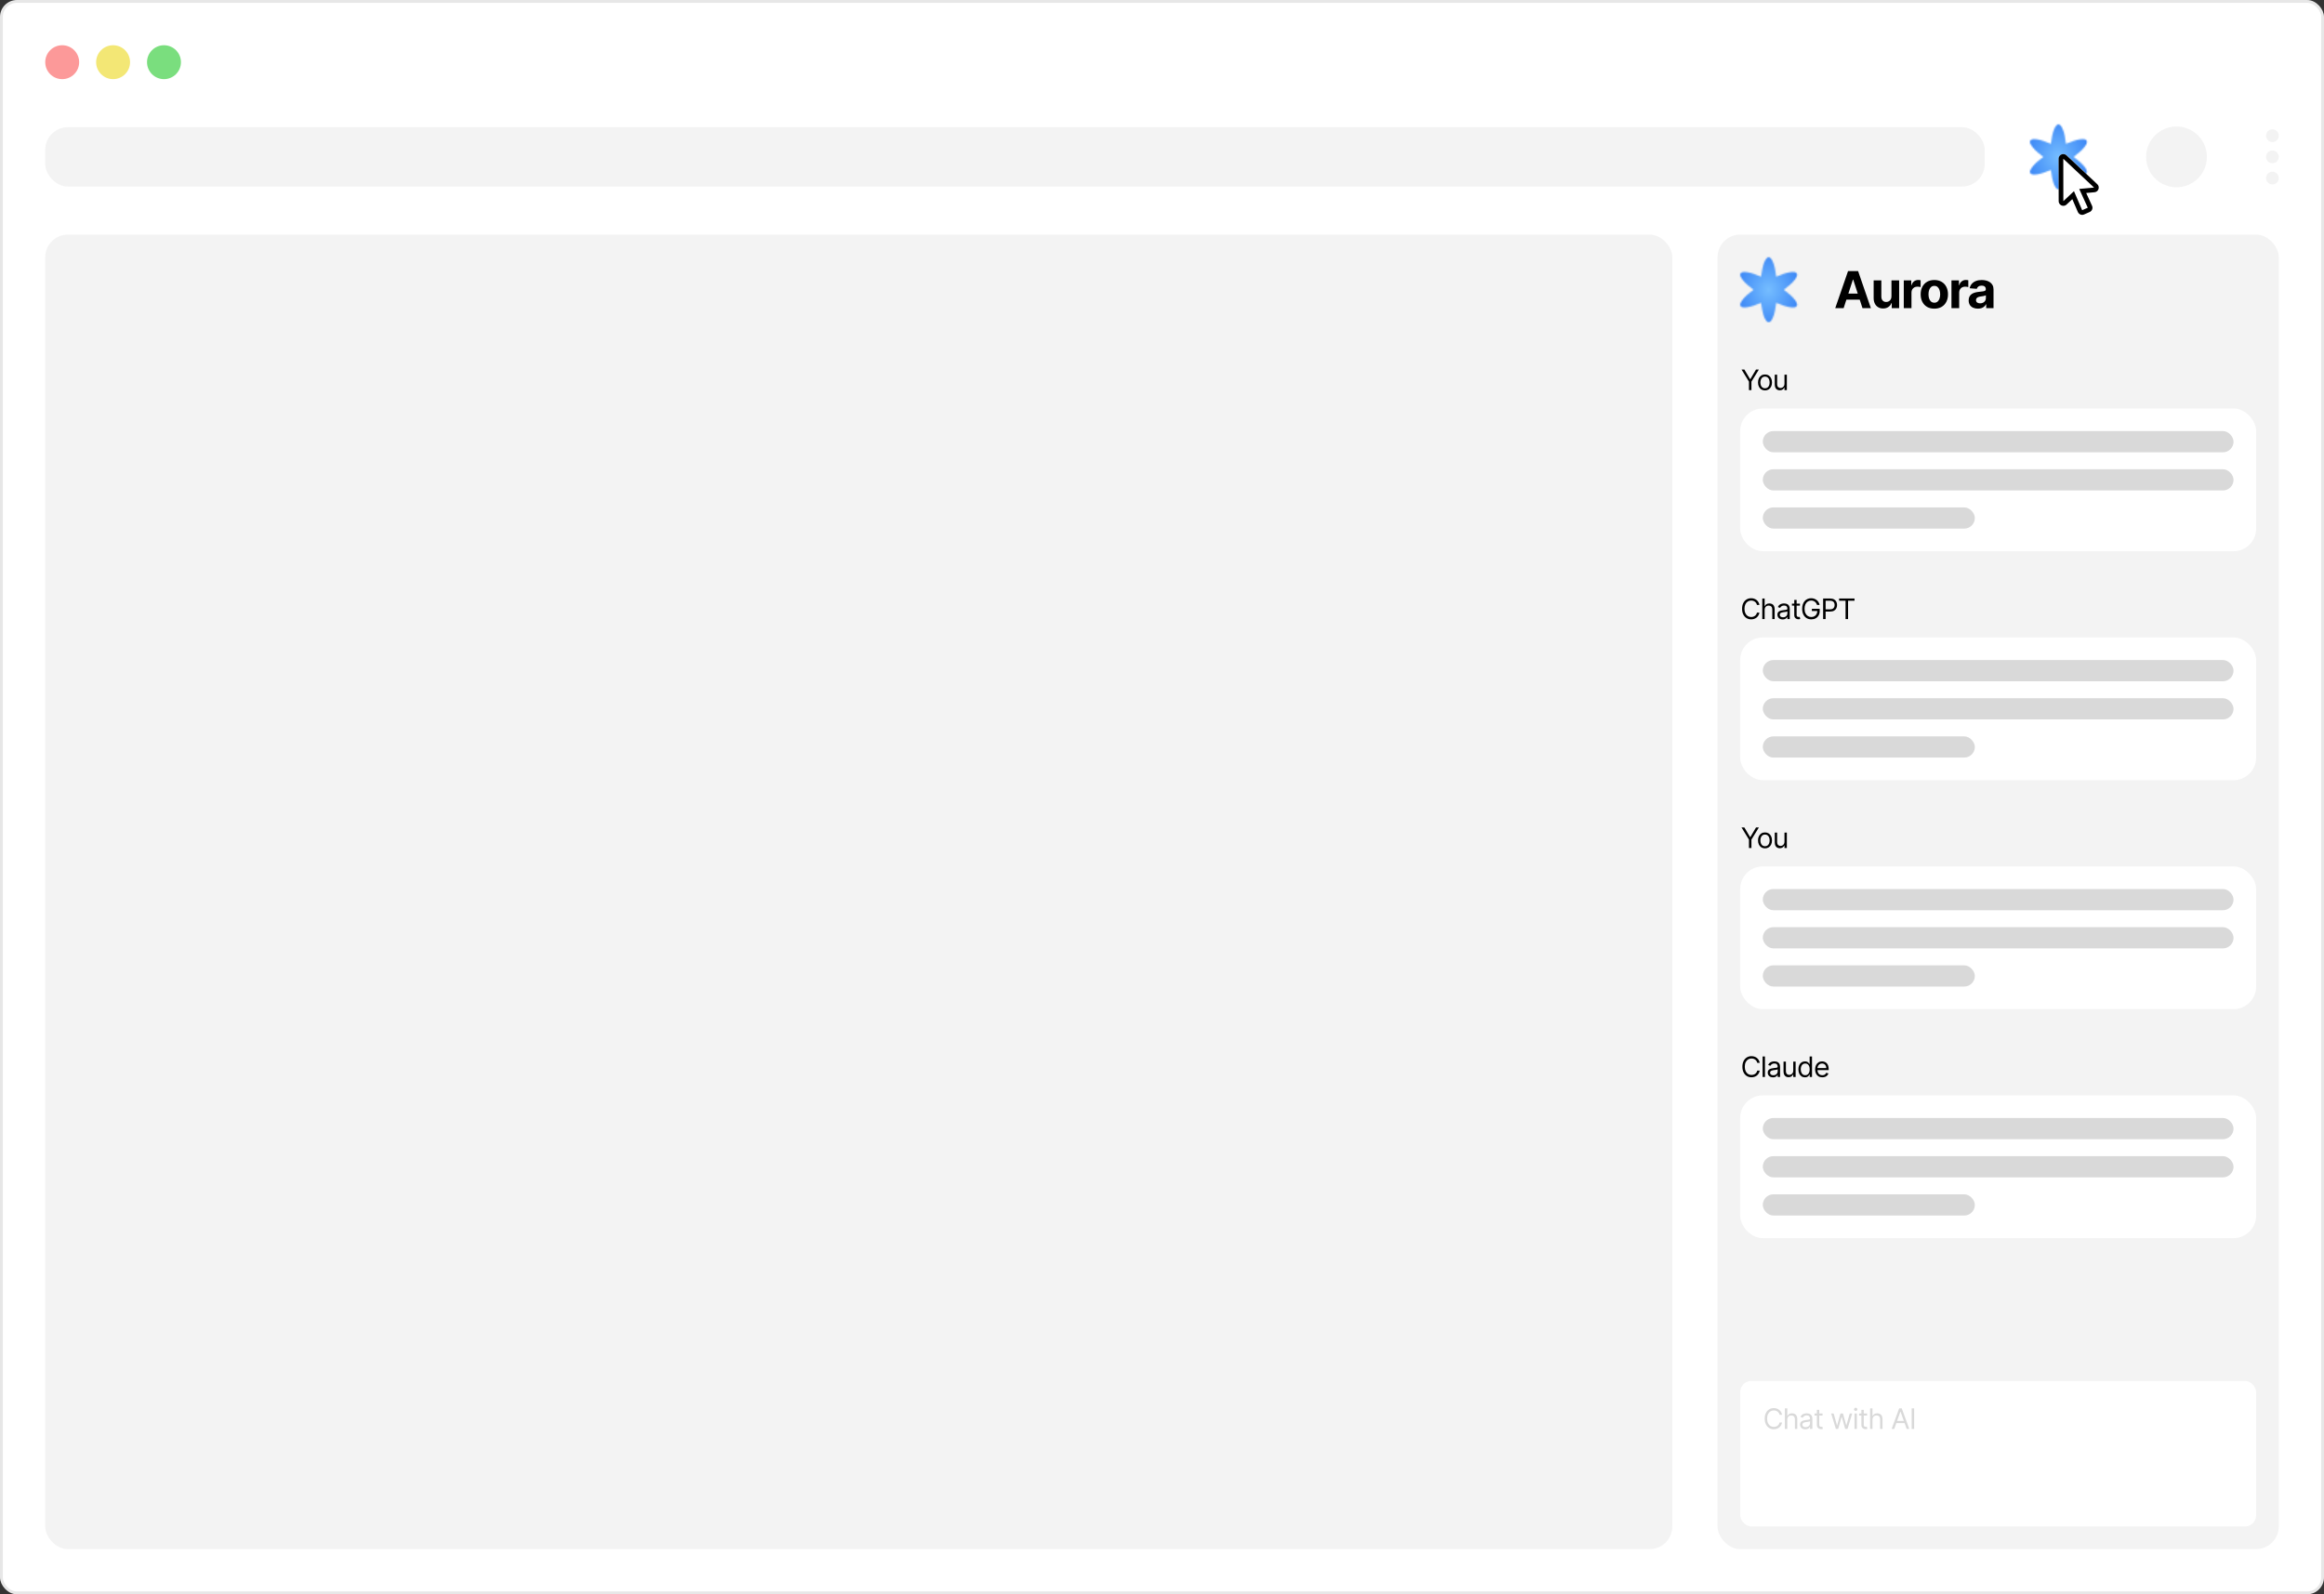
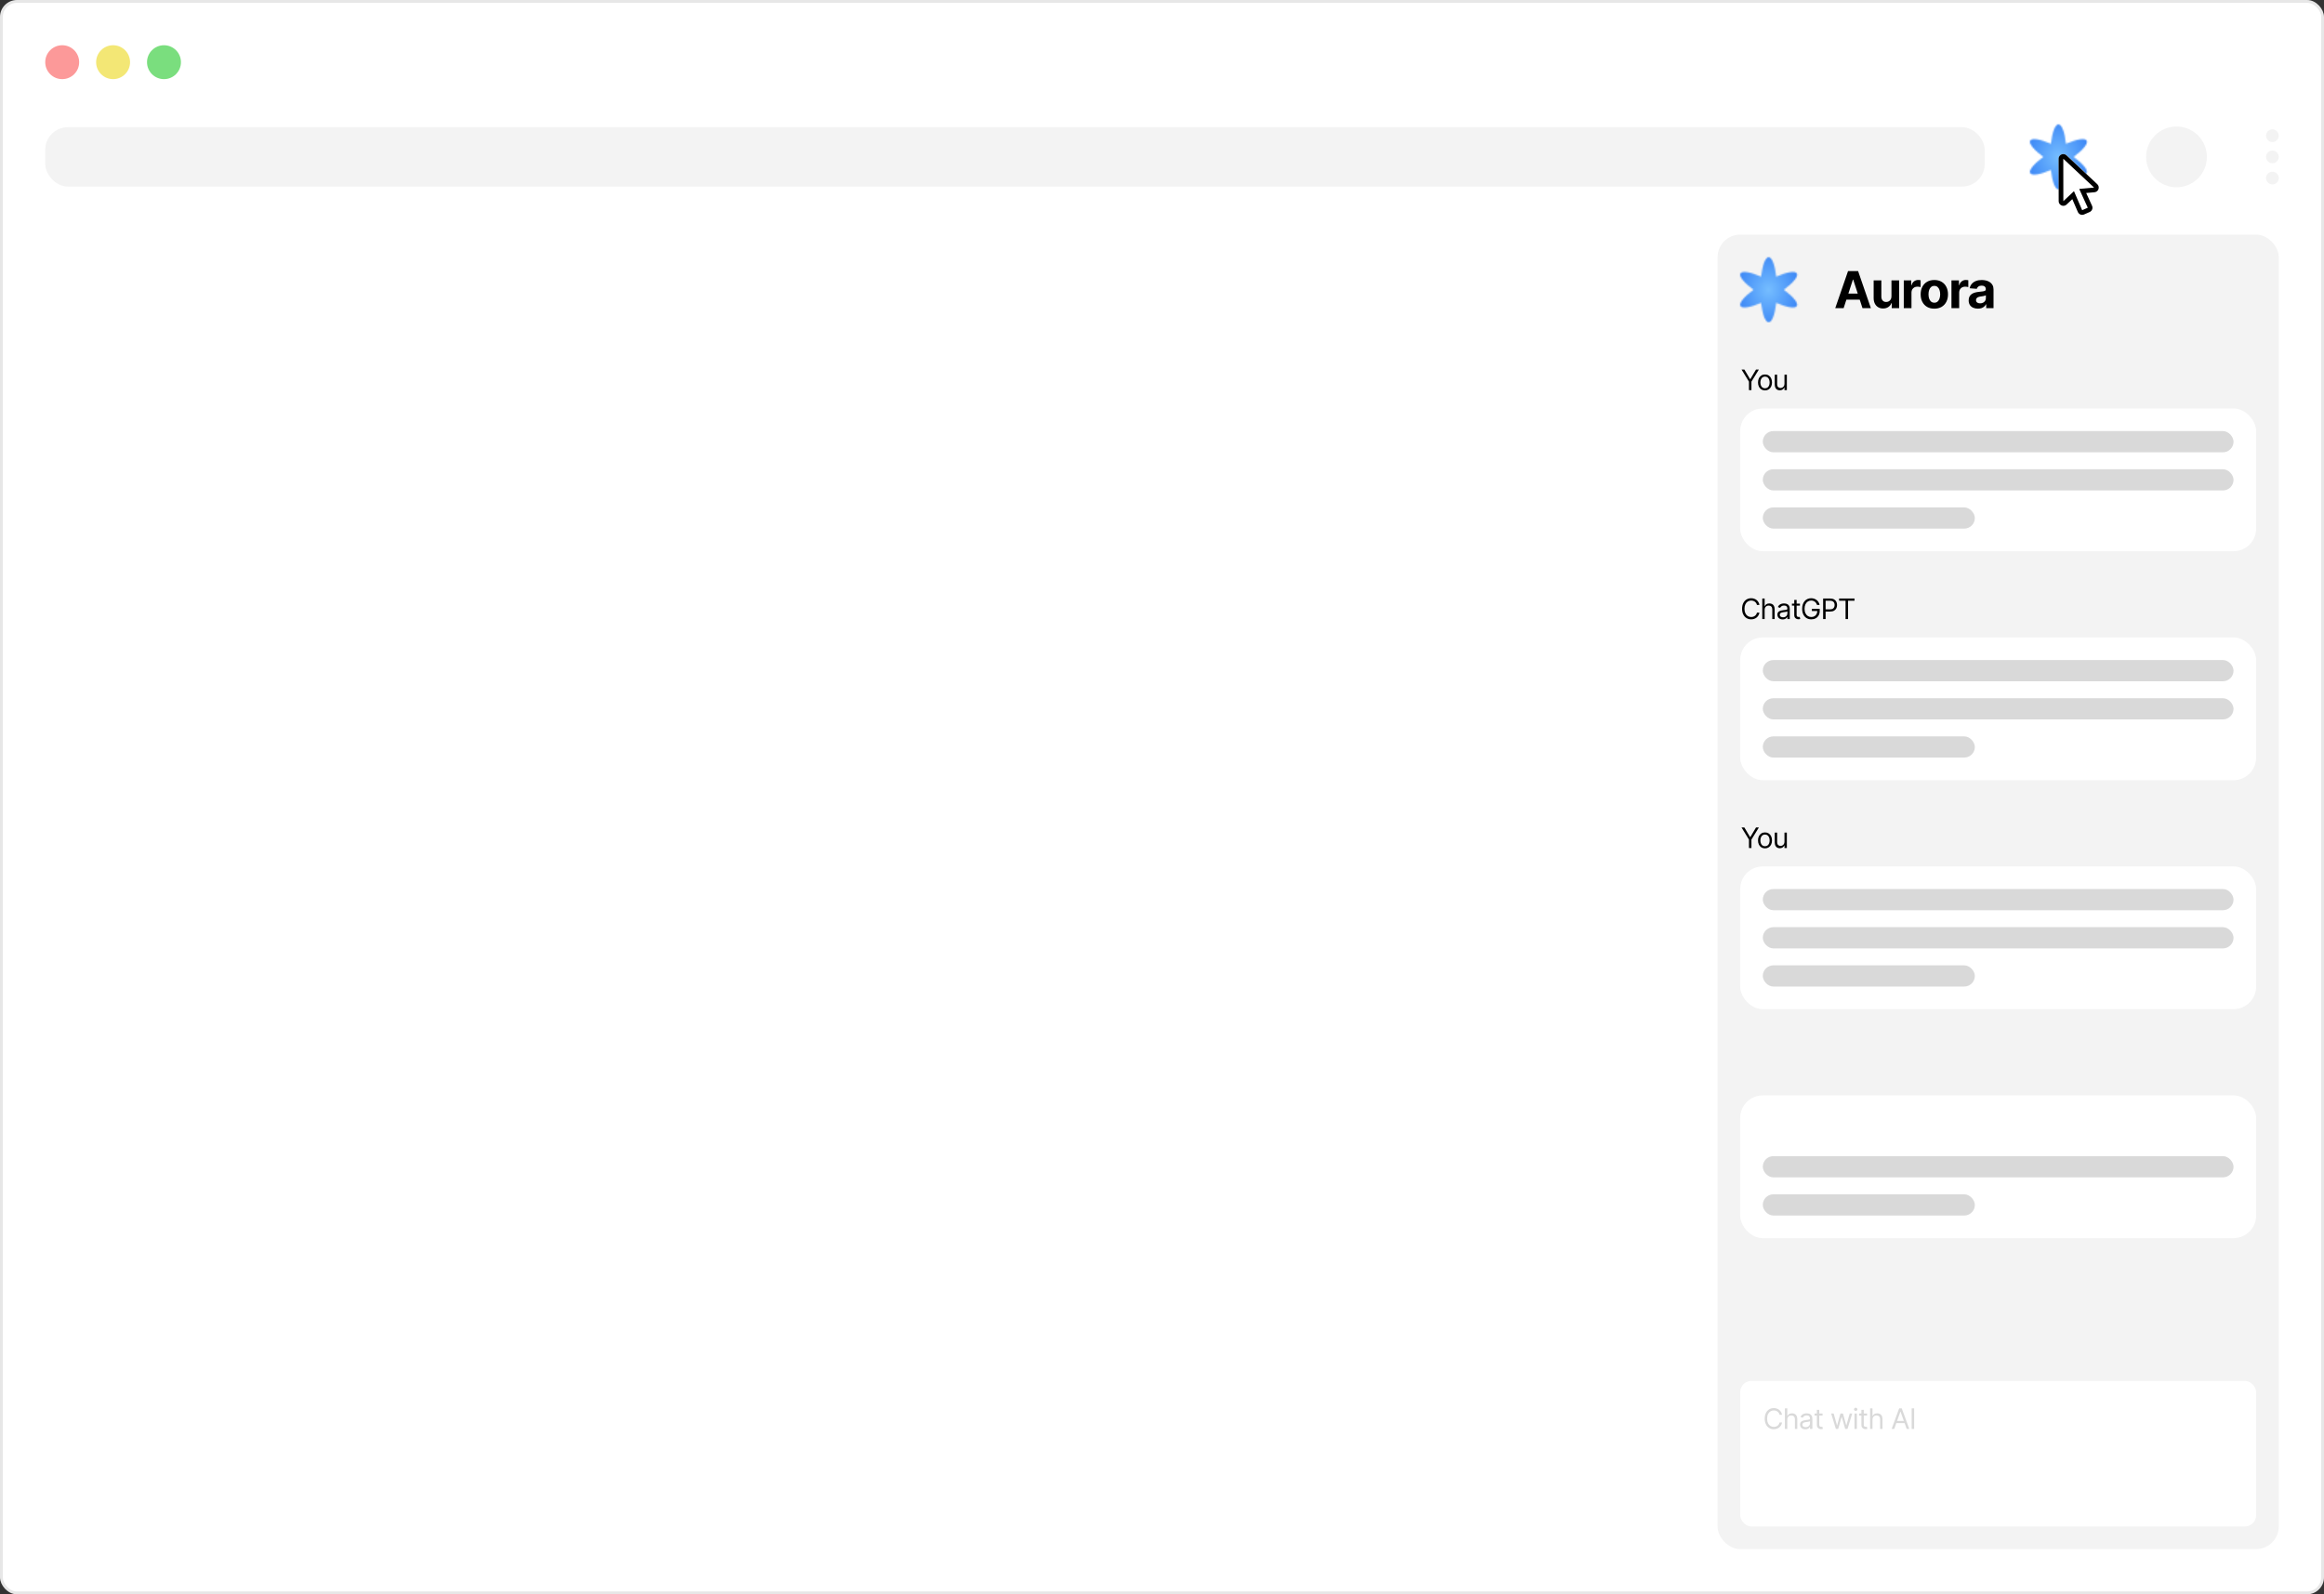
<svg xmlns="http://www.w3.org/2000/svg" width="1644" height="1128" viewBox="0 0 1644 1128" fill="none">
  <rect x="0" y="0" width="1644" height="1128" fill="#333333" stroke="none" />
  <rect x="1" y="1" width="1642" height="1126" rx="11" fill="white" />
  <rect x="1" y="1" width="1642" height="1126" rx="11" stroke="#E7E7E7" stroke-width="2" />
  <circle cx="44" cy="44" r="12" fill="#FC9999" />
  <circle cx="80" cy="44" r="12" fill="#F3E775" />
  <circle cx="116" cy="44" r="12" fill="#7ADE7E" />
  <rect x="32" y="90" width="1372" height="42" rx="16" fill="#F3F3F3" />
  <mask id="mask0_57_58" style="mask-type:alpha" maskUnits="userSpaceOnUse" x="1436" y="88" width="41" height="46">
    <path d="M1436.21 122.5C1437.41 124.568 1443.34 123.518 1450.82 120.254C1451.72 128.348 1453.78 134 1456.17 134C1458.56 134 1460.61 128.348 1461.52 120.254C1468.99 123.518 1474.92 124.568 1476.12 122.5C1477.32 120.431 1473.44 115.829 1466.87 111C1473.44 106.17 1477.32 101.569 1476.12 99.5C1474.92 97.432 1468.99 98.482 1461.52 101.746C1460.61 93.652 1458.56 88 1456.17 88C1453.78 88 1451.72 93.652 1450.82 101.746C1443.34 98.482 1437.41 97.432 1436.21 99.5C1435.02 101.569 1438.9 106.171 1445.46 111C1438.9 115.83 1435.02 120.431 1436.21 122.5Z" fill="#D2D9F0" />
  </mask>
  <g mask="url(#mask0_57_58)">
    <rect x="1432.15" y="83.581" width="47.813" height="55.064" fill="url(#paint0_radial_57_58)" />
  </g>
  <circle cx="1539.67" cy="111" r="21.5" fill="#F3F3F3" />
  <circle cx="1607.5" cy="96" r="4.5" fill="#F3F3F3" />
  <circle cx="1607.5" cy="111" r="4.5" fill="#F3F3F3" />
  <circle cx="1607.5" cy="126" r="4.5" fill="#F3F3F3" />
-   <rect x="32" y="166" width="1151" height="930" rx="16" fill="#F3F3F3" />
  <rect x="1215" y="166" width="397" height="930" rx="16" fill="#F3F3F3" />
  <mask id="mask1_57_58" style="mask-type:alpha" maskUnits="userSpaceOnUse" x="1231" y="182" width="41" height="46">
    <path d="M1231.21 216.5C1232.41 218.568 1238.34 217.518 1245.82 214.254C1246.72 222.348 1248.78 228 1251.17 228C1253.56 228 1255.61 222.348 1256.52 214.254C1263.99 217.518 1269.92 218.568 1271.12 216.5C1272.32 214.431 1268.44 209.829 1261.87 205C1268.44 200.17 1272.32 195.569 1271.12 193.5C1269.92 191.432 1263.99 192.482 1256.52 195.746C1255.61 187.652 1253.56 182 1251.17 182C1248.78 182 1246.72 187.652 1245.82 195.746C1238.34 192.482 1232.41 191.432 1231.21 193.5C1230.02 195.569 1233.9 200.171 1240.46 205C1233.9 209.83 1230.02 214.431 1231.21 216.5Z" fill="#D2D9F0" />
  </mask>
  <g mask="url(#mask1_57_58)">
    <rect x="1227.15" y="177.581" width="47.813" height="55.064" fill="url(#paint1_radial_57_58)" />
  </g>
  <path d="M1304.19 218H1298.26L1307.3 191.818H1314.43L1323.45 218H1317.52L1310.96 197.801H1310.76L1304.19 218ZM1303.82 207.709H1317.83V212.03H1303.82V207.709ZM1338.02 209.639V198.364H1343.46V218H1338.23V214.433H1338.03C1337.59 215.584 1336.85 216.509 1335.82 217.207C1334.79 217.906 1333.55 218.256 1332.07 218.256C1330.76 218.256 1329.6 217.957 1328.61 217.361C1327.61 216.764 1326.83 215.916 1326.27 214.817C1325.71 213.717 1325.43 212.401 1325.42 210.866V198.364H1330.87V209.895C1330.88 211.054 1331.19 211.97 1331.8 212.643C1332.42 213.317 1333.24 213.653 1334.27 213.653C1334.93 213.653 1335.54 213.504 1336.11 213.206C1336.68 212.899 1337.14 212.447 1337.49 211.851C1337.85 211.254 1338.02 210.517 1338.02 209.639ZM1346.74 218V198.364H1352.02V201.79H1352.22C1352.58 200.571 1353.18 199.651 1354.02 199.028C1354.87 198.398 1355.84 198.082 1356.94 198.082C1357.21 198.082 1357.51 198.099 1357.82 198.134C1358.14 198.168 1358.41 198.214 1358.65 198.274V203.107C1358.4 203.03 1358.04 202.962 1357.59 202.902C1357.14 202.842 1356.73 202.812 1356.35 202.812C1355.55 202.812 1354.83 202.987 1354.2 203.337C1353.58 203.678 1353.09 204.155 1352.72 204.768C1352.36 205.382 1352.18 206.089 1352.18 206.891V218H1346.74ZM1368.35 218.384C1366.36 218.384 1364.64 217.962 1363.19 217.118C1361.75 216.266 1360.64 215.081 1359.86 213.564C1359.07 212.038 1358.68 210.27 1358.68 208.259C1358.68 206.23 1359.07 204.457 1359.86 202.94C1360.64 201.415 1361.75 200.23 1363.19 199.386C1364.64 198.534 1366.36 198.108 1368.35 198.108C1370.33 198.108 1372.05 198.534 1373.49 199.386C1374.93 200.23 1376.05 201.415 1376.83 202.94C1377.62 204.457 1378.01 206.23 1378.01 208.259C1378.01 210.27 1377.62 212.038 1376.83 213.564C1376.05 215.081 1374.93 216.266 1373.49 217.118C1372.05 217.962 1370.33 218.384 1368.35 218.384ZM1368.37 214.165C1369.28 214.165 1370.03 213.909 1370.63 213.398C1371.24 212.878 1371.7 212.17 1372 211.276C1372.32 210.381 1372.48 209.362 1372.48 208.22C1372.48 207.078 1372.32 206.06 1372 205.165C1371.7 204.27 1371.24 203.562 1370.63 203.043C1370.03 202.523 1369.28 202.263 1368.37 202.263C1367.46 202.263 1366.69 202.523 1366.07 203.043C1365.46 203.562 1364.99 204.27 1364.68 205.165C1364.37 206.06 1364.22 207.078 1364.22 208.22C1364.22 209.362 1364.37 210.381 1364.68 211.276C1364.99 212.17 1365.46 212.878 1366.07 213.398C1366.69 213.909 1367.46 214.165 1368.37 214.165ZM1380.47 218V198.364H1385.75V201.79H1385.96C1386.31 200.571 1386.92 199.651 1387.76 199.028C1388.6 198.398 1389.57 198.082 1390.67 198.082C1390.95 198.082 1391.24 198.099 1391.56 198.134C1391.87 198.168 1392.15 198.214 1392.39 198.274V203.107C1392.13 203.03 1391.78 202.962 1391.33 202.902C1390.87 202.842 1390.46 202.812 1390.09 202.812C1389.28 202.812 1388.57 202.987 1387.94 203.337C1387.32 203.678 1386.82 204.155 1386.46 204.768C1386.1 205.382 1385.92 206.089 1385.92 206.891V218H1380.47ZM1399.16 218.371C1397.91 218.371 1396.79 218.153 1395.81 217.719C1394.83 217.276 1394.05 216.624 1393.48 215.763C1392.92 214.893 1392.64 213.811 1392.64 212.516C1392.64 211.425 1392.84 210.509 1393.24 209.767C1393.64 209.026 1394.19 208.429 1394.88 207.977C1395.57 207.526 1396.35 207.185 1397.23 206.955C1398.12 206.724 1399.04 206.562 1400.02 206.469C1401.16 206.349 1402.08 206.239 1402.78 206.136C1403.48 206.026 1403.98 205.864 1404.3 205.651C1404.61 205.437 1404.77 205.122 1404.77 204.705V204.628C1404.77 203.818 1404.52 203.192 1404 202.749C1403.5 202.305 1402.79 202.084 1401.86 202.084C1400.88 202.084 1400.1 202.301 1399.52 202.736C1398.94 203.162 1398.55 203.699 1398.37 204.347L1393.33 203.938C1393.59 202.744 1394.09 201.713 1394.84 200.844C1395.59 199.966 1396.56 199.293 1397.74 198.824C1398.93 198.347 1400.31 198.108 1401.88 198.108C1402.97 198.108 1404.02 198.236 1405.01 198.491C1406.02 198.747 1406.91 199.143 1407.69 199.68C1408.47 200.217 1409.09 200.908 1409.54 201.751C1409.99 202.587 1410.22 203.588 1410.22 204.756V218H1405.05V215.277H1404.9C1404.58 215.891 1404.16 216.432 1403.63 216.901C1403.11 217.361 1402.47 217.723 1401.73 217.987C1400.99 218.243 1400.13 218.371 1399.16 218.371ZM1400.72 214.612C1401.52 214.612 1402.23 214.455 1402.84 214.139C1403.46 213.815 1403.94 213.381 1404.29 212.835C1404.64 212.29 1404.81 211.672 1404.81 210.982V208.898C1404.64 209.009 1404.41 209.111 1404.11 209.205C1403.82 209.29 1403.49 209.371 1403.12 209.447C1402.76 209.516 1402.39 209.58 1402.02 209.639C1401.66 209.69 1401.32 209.737 1401.03 209.78C1400.39 209.874 1399.83 210.023 1399.35 210.227C1398.87 210.432 1398.5 210.709 1398.24 211.058C1397.97 211.399 1397.84 211.825 1397.84 212.337C1397.84 213.078 1398.11 213.645 1398.65 214.037C1399.19 214.42 1399.88 214.612 1400.72 214.612Z" fill="black" />
  <path d="M1231.96 261.455H1233.97L1238.01 268.244H1238.18L1242.21 261.455H1244.23L1238.97 270.006V276H1237.21V270.006L1231.96 261.455ZM1248.57 276.227C1247.58 276.227 1246.72 275.993 1245.98 275.524C1245.24 275.055 1244.66 274.4 1244.24 273.557C1243.83 272.714 1243.62 271.729 1243.62 270.602C1243.62 269.466 1243.83 268.474 1244.24 267.626C1244.66 266.779 1245.24 266.121 1245.98 265.652C1246.72 265.183 1247.58 264.949 1248.57 264.949C1249.55 264.949 1250.41 265.183 1251.15 265.652C1251.9 266.121 1252.47 266.779 1252.89 267.626C1253.3 268.474 1253.51 269.466 1253.51 270.602C1253.51 271.729 1253.3 272.714 1252.89 273.557C1252.47 274.4 1251.9 275.055 1251.15 275.524C1250.41 275.993 1249.55 276.227 1248.57 276.227ZM1248.57 274.722C1249.32 274.722 1249.93 274.53 1250.41 274.146C1250.9 273.763 1251.25 273.259 1251.49 272.634C1251.72 272.009 1251.83 271.331 1251.83 270.602C1251.83 269.873 1251.72 269.194 1251.49 268.564C1251.25 267.934 1250.9 267.425 1250.41 267.037C1249.93 266.649 1249.32 266.455 1248.57 266.455C1247.82 266.455 1247.2 266.649 1246.72 267.037C1246.24 267.425 1245.88 267.934 1245.65 268.564C1245.42 269.194 1245.3 269.873 1245.3 270.602C1245.3 271.331 1245.42 272.009 1245.65 272.634C1245.88 273.259 1246.24 273.763 1246.72 274.146C1247.2 274.53 1247.82 274.722 1248.57 274.722ZM1262.34 271.54V265.091H1264.02V276H1262.34V274.153H1262.23C1261.97 274.707 1261.58 275.179 1261.04 275.567C1260.5 275.95 1259.82 276.142 1258.99 276.142C1258.31 276.142 1257.7 275.993 1257.17 275.695C1256.64 275.392 1256.23 274.937 1255.92 274.331C1255.62 273.72 1255.47 272.951 1255.47 272.023V265.091H1257.15V271.909C1257.15 272.705 1257.37 273.339 1257.81 273.812C1258.26 274.286 1258.84 274.523 1259.53 274.523C1259.95 274.523 1260.37 274.416 1260.8 274.203C1261.24 273.99 1261.6 273.663 1261.9 273.223C1262.2 272.783 1262.34 272.222 1262.34 271.54Z" fill="black" />
  <rect x="1231" y="289" width="365" height="101" rx="16" fill="white" />
  <rect x="1247" y="305" width="333" height="15" rx="7.5" fill="#D9D9D9" />
  <rect x="1247" y="332" width="333" height="15" rx="7.5" fill="#D9D9D9" />
  <rect x="1247" y="359" width="150" height="15" rx="7.5" fill="#D9D9D9" />
  <path d="M1244.62 428H1242.86C1242.75 427.493 1242.57 427.048 1242.31 426.665C1242.06 426.281 1241.74 425.959 1241.37 425.699C1241.01 425.434 1240.6 425.235 1240.16 425.102C1239.71 424.97 1239.25 424.903 1238.77 424.903C1237.89 424.903 1237.09 425.126 1236.37 425.571C1235.66 426.016 1235.1 426.672 1234.68 427.538C1234.26 428.405 1234.05 429.468 1234.05 430.727C1234.05 431.987 1234.26 433.05 1234.68 433.916C1235.1 434.783 1235.66 435.438 1236.37 435.884C1237.09 436.329 1237.89 436.551 1238.77 436.551C1239.25 436.551 1239.71 436.485 1240.16 436.352C1240.6 436.22 1241.01 436.023 1241.37 435.763C1241.74 435.498 1242.06 435.173 1242.31 434.79C1242.57 434.402 1242.75 433.956 1242.86 433.455H1244.62C1244.49 434.198 1244.25 434.863 1243.89 435.45C1243.54 436.037 1243.11 436.537 1242.59 436.949C1242.07 437.356 1241.48 437.666 1240.83 437.879C1240.19 438.092 1239.5 438.199 1238.77 438.199C1237.53 438.199 1236.42 437.896 1235.46 437.29C1234.49 436.684 1233.73 435.822 1233.18 434.705C1232.62 433.587 1232.35 432.261 1232.35 430.727C1232.35 429.193 1232.62 427.867 1233.18 426.75C1233.73 425.633 1234.49 424.771 1235.46 424.165C1236.42 423.559 1237.53 423.256 1238.77 423.256C1239.5 423.256 1240.19 423.362 1240.83 423.575C1241.48 423.788 1242.07 424.101 1242.59 424.513C1243.11 424.92 1243.54 425.417 1243.89 426.004C1244.25 426.587 1244.49 427.252 1244.62 428ZM1248.31 431.438V438H1246.64V423.455H1248.31V428.795H1248.46C1248.71 428.232 1249.1 427.785 1249.61 427.453C1250.12 427.117 1250.81 426.949 1251.67 426.949C1252.41 426.949 1253.06 427.098 1253.62 427.396C1254.18 427.69 1254.61 428.142 1254.92 428.753C1255.23 429.359 1255.39 430.131 1255.39 431.068V438H1253.71V431.182C1253.71 430.315 1253.49 429.645 1253.04 429.172C1252.59 428.694 1251.97 428.455 1251.18 428.455C1250.63 428.455 1250.14 428.571 1249.71 428.803C1249.28 429.035 1248.93 429.373 1248.68 429.818C1248.44 430.263 1248.31 430.803 1248.31 431.438ZM1261.07 438.256C1260.37 438.256 1259.75 438.125 1259.18 437.865C1258.62 437.6 1258.17 437.219 1257.84 436.722C1257.51 436.22 1257.34 435.614 1257.34 434.903C1257.34 434.278 1257.47 433.772 1257.71 433.384C1257.96 432.991 1258.29 432.683 1258.7 432.46C1259.11 432.238 1259.57 432.072 1260.06 431.963C1260.57 431.849 1261.07 431.759 1261.58 431.693C1262.24 431.608 1262.78 431.544 1263.19 431.501C1263.61 431.454 1263.91 431.376 1264.1 431.267C1264.29 431.158 1264.39 430.969 1264.39 430.699V430.642C1264.39 429.941 1264.2 429.397 1263.81 429.009C1263.43 428.62 1262.86 428.426 1262.09 428.426C1261.29 428.426 1260.66 428.601 1260.21 428.952C1259.75 429.302 1259.43 429.676 1259.25 430.074L1257.66 429.506C1257.94 428.843 1258.32 428.327 1258.79 427.957C1259.27 427.583 1259.79 427.323 1260.35 427.176C1260.92 427.025 1261.48 426.949 1262.03 426.949C1262.38 426.949 1262.78 426.991 1263.24 427.077C1263.7 427.157 1264.14 427.325 1264.57 427.581C1265 427.837 1265.35 428.223 1265.64 428.739C1265.92 429.255 1266.07 429.946 1266.07 430.812V438H1264.39V436.523H1264.3C1264.19 436.759 1264 437.013 1263.74 437.283C1263.47 437.553 1263.12 437.782 1262.68 437.972C1262.24 438.161 1261.7 438.256 1261.07 438.256ZM1261.32 436.75C1261.98 436.75 1262.54 436.62 1263 436.359C1263.46 436.099 1263.8 435.763 1264.03 435.351C1264.27 434.939 1264.39 434.506 1264.39 434.051V432.517C1264.32 432.602 1264.16 432.68 1263.92 432.751C1263.68 432.818 1263.41 432.877 1263.1 432.929C1262.79 432.976 1262.49 433.019 1262.19 433.057C1261.91 433.09 1261.67 433.118 1261.49 433.142C1261.06 433.199 1260.65 433.291 1260.27 433.419C1259.9 433.542 1259.59 433.729 1259.36 433.98C1259.13 434.226 1259.02 434.562 1259.02 434.989C1259.02 435.571 1259.24 436.011 1259.67 436.31C1260.1 436.603 1260.65 436.75 1261.32 436.75ZM1273.27 427.091V428.511H1267.62V427.091H1273.27ZM1269.26 424.477H1270.94V434.875C1270.94 435.348 1271.01 435.704 1271.15 435.94C1271.29 436.172 1271.47 436.329 1271.68 436.409C1271.91 436.485 1272.14 436.523 1272.39 436.523C1272.57 436.523 1272.72 436.513 1272.84 436.494C1272.96 436.471 1273.06 436.452 1273.13 436.438L1273.47 437.943C1273.35 437.986 1273.2 438.028 1272.99 438.071C1272.79 438.118 1272.53 438.142 1272.22 438.142C1271.74 438.142 1271.28 438.04 1270.83 437.837C1270.38 437.633 1270 437.323 1269.7 436.906C1269.41 436.49 1269.26 435.964 1269.26 435.33V424.477ZM1285.36 428C1285.2 427.522 1285 427.093 1284.74 426.714C1284.49 426.331 1284.19 426.004 1283.84 425.734C1283.49 425.464 1283.1 425.259 1282.66 425.116C1282.22 424.974 1281.74 424.903 1281.21 424.903C1280.35 424.903 1279.57 425.126 1278.86 425.571C1278.16 426.016 1277.6 426.672 1277.18 427.538C1276.76 428.405 1276.55 429.468 1276.55 430.727C1276.55 431.987 1276.76 433.05 1277.19 433.916C1277.61 434.783 1278.18 435.438 1278.9 435.884C1279.62 436.329 1280.43 436.551 1281.33 436.551C1282.16 436.551 1282.89 436.374 1283.53 436.018C1284.17 435.659 1284.66 435.152 1285.02 434.499C1285.38 433.84 1285.56 433.066 1285.56 432.176L1286.1 432.29H1281.72V430.727H1287.26V432.29C1287.26 433.488 1287.01 434.529 1286.5 435.415C1285.99 436.3 1285.29 436.987 1284.39 437.474C1283.5 437.957 1282.48 438.199 1281.33 438.199C1280.04 438.199 1278.91 437.896 1277.93 437.29C1276.96 436.684 1276.2 435.822 1275.66 434.705C1275.12 433.587 1274.85 432.261 1274.85 430.727C1274.85 429.577 1275 428.542 1275.31 427.624C1275.62 426.7 1276.06 425.914 1276.63 425.266C1277.2 424.617 1277.87 424.12 1278.65 423.774C1279.43 423.429 1280.28 423.256 1281.21 423.256C1281.98 423.256 1282.69 423.372 1283.36 423.604C1284.03 423.831 1284.62 424.155 1285.14 424.577C1285.67 424.993 1286.1 425.493 1286.45 426.075C1286.8 426.653 1287.05 427.295 1287.18 428H1285.36ZM1289.68 438V423.455H1294.6C1295.74 423.455 1296.67 423.661 1297.39 424.072C1298.12 424.48 1298.66 425.031 1299.01 425.727C1299.36 426.423 1299.54 427.2 1299.54 428.057C1299.54 428.914 1299.36 429.693 1299.01 430.393C1298.67 431.094 1298.13 431.653 1297.41 432.07C1296.68 432.482 1295.76 432.688 1294.62 432.688H1291.1V431.125H1294.57C1295.35 431.125 1295.98 430.99 1296.45 430.72C1296.92 430.45 1297.27 430.086 1297.48 429.626C1297.7 429.162 1297.81 428.639 1297.81 428.057C1297.81 427.474 1297.7 426.954 1297.48 426.494C1297.27 426.035 1296.92 425.675 1296.44 425.415C1295.96 425.15 1295.33 425.017 1294.54 425.017H1291.44V438H1289.68ZM1300.98 425.017V423.455H1311.89V425.017H1307.32V438H1305.55V425.017H1300.98Z" fill="black" />
  <rect x="1231" y="451" width="365" height="101" rx="16" fill="white" />
  <rect x="1247" y="467" width="333" height="15" rx="7.5" fill="#D9D9D9" />
  <rect x="1247" y="494" width="333" height="15" rx="7.5" fill="#D9D9D9" />
  <rect x="1247" y="521" width="150" height="15" rx="7.5" fill="#D9D9D9" />
  <path d="M1231.96 585.455H1233.97L1238.01 592.244H1238.18L1242.21 585.455H1244.23L1238.97 594.006V600H1237.21V594.006L1231.96 585.455ZM1248.57 600.227C1247.58 600.227 1246.72 599.993 1245.98 599.524C1245.24 599.055 1244.66 598.4 1244.24 597.557C1243.83 596.714 1243.62 595.729 1243.62 594.602C1243.62 593.466 1243.83 592.474 1244.24 591.626C1244.66 590.779 1245.24 590.121 1245.98 589.652C1246.72 589.183 1247.58 588.949 1248.57 588.949C1249.55 588.949 1250.41 589.183 1251.15 589.652C1251.9 590.121 1252.47 590.779 1252.89 591.626C1253.3 592.474 1253.51 593.466 1253.51 594.602C1253.51 595.729 1253.3 596.714 1252.89 597.557C1252.47 598.4 1251.9 599.055 1251.15 599.524C1250.41 599.993 1249.55 600.227 1248.57 600.227ZM1248.57 598.722C1249.32 598.722 1249.93 598.53 1250.41 598.146C1250.9 597.763 1251.25 597.259 1251.49 596.634C1251.72 596.009 1251.83 595.331 1251.83 594.602C1251.83 593.873 1251.72 593.194 1251.49 592.564C1251.25 591.934 1250.9 591.425 1250.41 591.037C1249.93 590.649 1249.32 590.455 1248.57 590.455C1247.82 590.455 1247.2 590.649 1246.72 591.037C1246.24 591.425 1245.88 591.934 1245.65 592.564C1245.42 593.194 1245.3 593.873 1245.3 594.602C1245.3 595.331 1245.42 596.009 1245.65 596.634C1245.88 597.259 1246.24 597.763 1246.72 598.146C1247.2 598.53 1247.82 598.722 1248.57 598.722ZM1262.34 595.54V589.091H1264.02V600H1262.34V598.153H1262.23C1261.97 598.707 1261.58 599.179 1261.04 599.567C1260.5 599.95 1259.82 600.142 1258.99 600.142C1258.31 600.142 1257.7 599.993 1257.17 599.695C1256.64 599.392 1256.23 598.937 1255.92 598.331C1255.62 597.72 1255.47 596.951 1255.47 596.023V589.091H1257.15V595.909C1257.15 596.705 1257.37 597.339 1257.81 597.812C1258.26 598.286 1258.84 598.523 1259.53 598.523C1259.95 598.523 1260.37 598.416 1260.8 598.203C1261.24 597.99 1261.6 597.663 1261.9 597.223C1262.2 596.783 1262.34 596.222 1262.34 595.54Z" fill="black" />
  <rect x="1231" y="613" width="365" height="101" rx="16" fill="white" />
  <rect x="1247" y="629" width="333" height="15" rx="7.5" fill="#D9D9D9" />
  <rect x="1247" y="656" width="333" height="15" rx="7.5" fill="#D9D9D9" />
  <rect x="1247" y="683" width="150" height="15" rx="7.5" fill="#D9D9D9" />
-   <path d="M1244.84 752H1243.08C1242.98 751.493 1242.79 751.048 1242.53 750.665C1242.28 750.281 1241.96 749.959 1241.6 749.699C1241.23 749.434 1240.83 749.235 1240.38 749.102C1239.94 748.97 1239.47 748.903 1238.99 748.903C1238.11 748.903 1237.31 749.126 1236.6 749.571C1235.88 750.016 1235.32 750.672 1234.9 751.538C1234.48 752.405 1234.27 753.468 1234.27 754.727C1234.27 755.987 1234.48 757.05 1234.9 757.916C1235.32 758.783 1235.88 759.438 1236.6 759.884C1237.31 760.329 1238.11 760.551 1238.99 760.551C1239.47 760.551 1239.94 760.485 1240.38 760.352C1240.83 760.22 1241.23 760.023 1241.6 759.763C1241.96 759.498 1242.28 759.173 1242.53 758.79C1242.79 758.402 1242.98 757.956 1243.08 757.455H1244.84C1244.71 758.198 1244.47 758.863 1244.12 759.45C1243.77 760.037 1243.33 760.537 1242.81 760.949C1242.29 761.356 1241.7 761.666 1241.06 761.879C1240.41 762.092 1239.72 762.199 1238.99 762.199C1237.75 762.199 1236.64 761.896 1235.68 761.29C1234.71 760.684 1233.95 759.822 1233.4 758.705C1232.85 757.587 1232.57 756.261 1232.57 754.727C1232.57 753.193 1232.85 751.867 1233.4 750.75C1233.95 749.633 1234.71 748.771 1235.68 748.165C1236.64 747.559 1237.75 747.256 1238.99 747.256C1239.72 747.256 1240.41 747.362 1241.06 747.575C1241.7 747.788 1242.29 748.101 1242.81 748.513C1243.33 748.92 1243.77 749.417 1244.12 750.004C1244.47 750.587 1244.71 751.252 1244.84 752ZM1248.54 747.455V762H1246.86V747.455H1248.54ZM1254.22 762.256C1253.52 762.256 1252.9 762.125 1252.33 761.865C1251.77 761.6 1251.32 761.219 1250.99 760.722C1250.66 760.22 1250.49 759.614 1250.49 758.903C1250.49 758.278 1250.62 757.772 1250.86 757.384C1251.11 756.991 1251.44 756.683 1251.85 756.46C1252.26 756.238 1252.72 756.072 1253.21 755.963C1253.72 755.849 1254.22 755.759 1254.73 755.693C1255.39 755.608 1255.93 755.544 1256.34 755.501C1256.76 755.454 1257.06 755.376 1257.25 755.267C1257.44 755.158 1257.54 754.969 1257.54 754.699V754.642C1257.54 753.941 1257.35 753.397 1256.96 753.009C1256.59 752.62 1256.01 752.426 1255.24 752.426C1254.44 752.426 1253.81 752.601 1253.36 752.952C1252.9 753.302 1252.58 753.676 1252.4 754.074L1250.81 753.506C1251.09 752.843 1251.47 752.327 1251.94 751.957C1252.42 751.583 1252.94 751.323 1253.51 751.176C1254.07 751.025 1254.63 750.949 1255.18 750.949C1255.53 750.949 1255.93 750.991 1256.39 751.077C1256.85 751.157 1257.29 751.325 1257.72 751.581C1258.15 751.837 1258.51 752.223 1258.79 752.739C1259.07 753.255 1259.22 753.946 1259.22 754.812V762H1257.54V760.523H1257.45C1257.34 760.759 1257.15 761.013 1256.89 761.283C1256.62 761.553 1256.27 761.782 1255.83 761.972C1255.39 762.161 1254.85 762.256 1254.22 762.256ZM1254.47 760.75C1255.13 760.75 1255.69 760.62 1256.15 760.359C1256.61 760.099 1256.95 759.763 1257.18 759.351C1257.42 758.939 1257.54 758.506 1257.54 758.051V756.517C1257.47 756.602 1257.31 756.68 1257.07 756.751C1256.83 756.818 1256.56 756.877 1256.25 756.929C1255.94 756.976 1255.64 757.019 1255.35 757.057C1255.06 757.09 1254.82 757.118 1254.64 757.142C1254.21 757.199 1253.8 757.291 1253.42 757.419C1253.05 757.542 1252.74 757.729 1252.51 757.98C1252.28 758.226 1252.17 758.562 1252.17 758.989C1252.17 759.571 1252.39 760.011 1252.82 760.31C1253.25 760.603 1253.8 760.75 1254.47 760.75ZM1268.55 757.54V751.091H1270.23V762H1268.55V760.153H1268.44C1268.18 760.707 1267.78 761.179 1267.24 761.567C1266.7 761.95 1266.02 762.142 1265.2 762.142C1264.52 762.142 1263.91 761.993 1263.38 761.695C1262.85 761.392 1262.43 760.937 1262.13 760.331C1261.83 759.72 1261.68 758.951 1261.68 758.023V751.091H1263.35V757.909C1263.35 758.705 1263.57 759.339 1264.02 759.812C1264.47 760.286 1265.04 760.523 1265.74 760.523C1266.15 760.523 1266.58 760.416 1267.01 760.203C1267.44 759.99 1267.81 759.663 1268.1 759.223C1268.4 758.783 1268.55 758.222 1268.55 757.54ZM1276.82 762.227C1275.91 762.227 1275.1 761.998 1274.41 761.538C1273.71 761.074 1273.17 760.421 1272.77 759.578C1272.38 758.731 1272.19 757.729 1272.19 756.574C1272.19 755.428 1272.38 754.434 1272.77 753.591C1273.17 752.748 1273.71 752.097 1274.42 751.638C1275.12 751.179 1275.93 750.949 1276.84 750.949C1277.55 750.949 1278.12 751.067 1278.53 751.304C1278.94 751.536 1279.26 751.801 1279.48 752.099C1279.7 752.393 1279.87 752.634 1280 752.824H1280.14V747.455H1281.82V762H1280.2V760.324H1280C1279.87 760.523 1279.7 760.774 1279.47 761.077C1279.24 761.375 1278.92 761.643 1278.5 761.879C1278.08 762.111 1277.52 762.227 1276.82 762.227ZM1277.04 760.722C1277.72 760.722 1278.28 760.546 1278.75 760.196C1279.21 759.841 1279.56 759.351 1279.81 758.726C1280.05 758.096 1280.17 757.369 1280.17 756.545C1280.17 755.731 1280.05 755.018 1279.81 754.408C1279.58 753.792 1279.23 753.314 1278.76 752.973C1278.3 752.627 1277.72 752.455 1277.04 752.455C1276.33 752.455 1275.74 752.637 1275.27 753.001C1274.8 753.361 1274.45 753.851 1274.21 754.472C1273.98 755.087 1273.86 755.778 1273.86 756.545C1273.86 757.322 1273.98 758.027 1274.22 758.662C1274.46 759.292 1274.81 759.794 1275.28 760.168C1275.76 760.537 1276.34 760.722 1277.04 760.722ZM1289.09 762.227C1288.04 762.227 1287.13 761.995 1286.37 761.531C1285.61 761.062 1285.03 760.409 1284.62 759.571C1284.21 758.728 1284.01 757.748 1284.01 756.631C1284.01 755.513 1284.21 754.528 1284.62 753.676C1285.03 752.819 1285.6 752.152 1286.34 751.673C1287.08 751.19 1287.94 750.949 1288.92 750.949C1289.49 750.949 1290.05 751.044 1290.61 751.233C1291.16 751.422 1291.66 751.73 1292.12 752.156C1292.57 752.578 1292.93 753.136 1293.2 753.832C1293.47 754.528 1293.61 755.385 1293.61 756.403V757.114H1285.2V755.665H1291.9C1291.9 755.049 1291.78 754.5 1291.54 754.017C1291.29 753.534 1290.95 753.153 1290.5 752.874C1290.05 752.594 1289.53 752.455 1288.92 752.455C1288.25 752.455 1287.68 752.62 1287.19 752.952C1286.71 753.278 1286.33 753.705 1286.07 754.23C1285.81 754.756 1285.68 755.319 1285.68 755.92V756.886C1285.68 757.71 1285.83 758.409 1286.11 758.982C1286.4 759.55 1286.8 759.983 1287.31 760.281C1287.82 760.575 1288.42 760.722 1289.09 760.722C1289.53 760.722 1289.93 760.66 1290.29 760.537C1290.65 760.409 1290.96 760.22 1291.22 759.969C1291.48 759.713 1291.68 759.396 1291.82 759.017L1293.44 759.472C1293.27 760.021 1292.98 760.504 1292.58 760.92C1292.18 761.332 1291.68 761.654 1291.09 761.886C1290.5 762.114 1289.83 762.227 1289.09 762.227Z" fill="black" />
  <rect x="1231" y="775" width="365" height="101" rx="16" fill="white" />
-   <rect x="1247" y="791" width="333" height="15" rx="7.5" fill="#D9D9D9" />
  <rect x="1247" y="818" width="333" height="15" rx="7.5" fill="#D9D9D9" />
  <rect x="1247" y="845" width="150" height="15" rx="7.5" fill="#D9D9D9" />
  <rect x="1231" y="977" width="365" height="103" rx="8" fill="white" />
  <path d="M1260.63 1001H1258.87C1258.76 1000.49 1258.58 1000.05 1258.32 999.665C1258.07 999.281 1257.75 998.959 1257.38 998.699C1257.02 998.434 1256.61 998.235 1256.17 998.102C1255.72 997.97 1255.26 997.903 1254.78 997.903C1253.9 997.903 1253.1 998.126 1252.38 998.571C1251.67 999.016 1251.11 999.672 1250.69 1000.54C1250.27 1001.4 1250.06 1002.47 1250.06 1003.73C1250.06 1004.99 1250.27 1006.05 1250.69 1006.92C1251.11 1007.78 1251.67 1008.44 1252.38 1008.88C1253.1 1009.33 1253.9 1009.55 1254.78 1009.55C1255.26 1009.55 1255.72 1009.48 1256.17 1009.35C1256.61 1009.22 1257.02 1009.02 1257.38 1008.76C1257.75 1008.5 1258.07 1008.17 1258.32 1007.79C1258.58 1007.4 1258.76 1006.96 1258.87 1006.45H1260.63C1260.5 1007.2 1260.26 1007.86 1259.9 1008.45C1259.55 1009.04 1259.12 1009.54 1258.6 1009.95C1258.08 1010.36 1257.49 1010.67 1256.84 1010.88C1256.2 1011.09 1255.51 1011.2 1254.78 1011.2C1253.54 1011.2 1252.43 1010.9 1251.47 1010.29C1250.5 1009.68 1249.74 1008.82 1249.19 1007.7C1248.63 1006.59 1248.36 1005.26 1248.36 1003.73C1248.36 1002.19 1248.63 1000.87 1249.19 999.75C1249.74 998.633 1250.5 997.771 1251.47 997.165C1252.43 996.559 1253.54 996.256 1254.78 996.256C1255.51 996.256 1256.2 996.362 1256.84 996.575C1257.49 996.788 1258.08 997.101 1258.6 997.513C1259.12 997.92 1259.55 998.417 1259.9 999.004C1260.26 999.587 1260.5 1000.25 1260.63 1001ZM1264.32 1004.44V1011H1262.65V996.455H1264.32V1001.8H1264.47C1264.72 1001.23 1265.11 1000.78 1265.62 1000.45C1266.13 1000.12 1266.82 999.949 1267.68 999.949C1268.42 999.949 1269.07 1000.1 1269.63 1000.4C1270.19 1000.69 1270.62 1001.14 1270.93 1001.75C1271.24 1002.36 1271.4 1003.13 1271.4 1004.07V1011H1269.72V1004.18C1269.72 1003.32 1269.5 1002.65 1269.05 1002.17C1268.6 1001.69 1267.98 1001.45 1267.19 1001.45C1266.64 1001.45 1266.15 1001.57 1265.72 1001.8C1265.29 1002.03 1264.94 1002.37 1264.69 1002.82C1264.45 1003.26 1264.32 1003.8 1264.32 1004.44ZM1277.07 1011.26C1276.38 1011.26 1275.76 1011.13 1275.19 1010.87C1274.63 1010.6 1274.18 1010.22 1273.85 1009.72C1273.52 1009.22 1273.35 1008.61 1273.35 1007.9C1273.35 1007.28 1273.48 1006.77 1273.72 1006.38C1273.97 1005.99 1274.3 1005.68 1274.71 1005.46C1275.12 1005.24 1275.58 1005.07 1276.07 1004.96C1276.58 1004.85 1277.08 1004.76 1277.59 1004.69C1278.25 1004.61 1278.79 1004.54 1279.2 1004.5C1279.62 1004.45 1279.92 1004.38 1280.11 1004.27C1280.3 1004.16 1280.4 1003.97 1280.4 1003.7V1003.64C1280.4 1002.94 1280.21 1002.4 1279.82 1002.01C1279.44 1001.62 1278.87 1001.43 1278.1 1001.43C1277.3 1001.43 1276.67 1001.6 1276.22 1001.95C1275.76 1002.3 1275.44 1002.68 1275.26 1003.07L1273.67 1002.51C1273.95 1001.84 1274.33 1001.33 1274.8 1000.96C1275.28 1000.58 1275.8 1000.32 1276.36 1000.18C1276.93 1000.02 1277.49 999.949 1278.04 999.949C1278.39 999.949 1278.79 999.991 1279.25 1000.08C1279.71 1000.16 1280.15 1000.33 1280.58 1000.58C1281.01 1000.84 1281.36 1001.22 1281.65 1001.74C1281.93 1002.25 1282.07 1002.95 1282.07 1003.81V1011H1280.4V1009.52H1280.31C1280.2 1009.76 1280.01 1010.01 1279.75 1010.28C1279.48 1010.55 1279.13 1010.78 1278.69 1010.97C1278.25 1011.16 1277.71 1011.26 1277.07 1011.26ZM1277.33 1009.75C1277.99 1009.75 1278.55 1009.62 1279.01 1009.36C1279.47 1009.1 1279.81 1008.76 1280.04 1008.35C1280.28 1007.94 1280.4 1007.51 1280.4 1007.05V1005.52C1280.33 1005.6 1280.17 1005.68 1279.93 1005.75C1279.69 1005.82 1279.42 1005.88 1279.11 1005.93C1278.8 1005.98 1278.5 1006.02 1278.2 1006.06C1277.92 1006.09 1277.68 1006.12 1277.5 1006.14C1277.07 1006.2 1276.66 1006.29 1276.28 1006.42C1275.91 1006.54 1275.6 1006.73 1275.37 1006.98C1275.14 1007.23 1275.03 1007.56 1275.03 1007.99C1275.03 1008.57 1275.24 1009.01 1275.68 1009.31C1276.11 1009.6 1276.66 1009.75 1277.33 1009.75ZM1289.28 1000.09V1001.51H1283.62V1000.09H1289.28ZM1285.27 997.477H1286.95V1007.88C1286.95 1008.35 1287.02 1008.7 1287.15 1008.94C1287.3 1009.17 1287.48 1009.33 1287.69 1009.41C1287.92 1009.48 1288.15 1009.52 1288.4 1009.52C1288.58 1009.52 1288.73 1009.51 1288.85 1009.49C1288.97 1009.47 1289.07 1009.45 1289.14 1009.44L1289.48 1010.94C1289.36 1010.99 1289.21 1011.03 1289 1011.07C1288.8 1011.12 1288.54 1011.14 1288.23 1011.14C1287.75 1011.14 1287.29 1011.04 1286.84 1010.84C1286.39 1010.63 1286.01 1010.32 1285.71 1009.91C1285.42 1009.49 1285.27 1008.96 1285.27 1008.33V997.477ZM1298.7 1011L1295.37 1000.09H1297.13L1299.49 1008.44H1299.61L1301.93 1000.09H1303.72L1306.03 1008.41H1306.14L1308.5 1000.09H1310.26L1306.93 1011H1305.29L1302.9 1002.62H1302.73L1300.34 1011H1298.7ZM1311.87 1011V1000.09H1313.55V1011H1311.87ZM1312.73 998.273C1312.4 998.273 1312.12 998.161 1311.88 997.939C1311.65 997.716 1311.53 997.449 1311.53 997.136C1311.53 996.824 1311.65 996.556 1311.88 996.334C1312.12 996.111 1312.4 996 1312.73 996C1313.05 996 1313.33 996.111 1313.57 996.334C1313.8 996.556 1313.92 996.824 1313.92 997.136C1313.92 997.449 1313.8 997.716 1313.57 997.939C1313.33 998.161 1313.05 998.273 1312.73 998.273ZM1320.77 1000.09V1001.51H1315.11V1000.09H1320.77ZM1316.76 997.477H1318.44V1007.88C1318.44 1008.35 1318.5 1008.7 1318.64 1008.94C1318.78 1009.17 1318.96 1009.33 1319.18 1009.41C1319.4 1009.48 1319.64 1009.52 1319.88 1009.52C1320.07 1009.52 1320.22 1009.51 1320.34 1009.49C1320.46 1009.47 1320.55 1009.45 1320.62 1009.44L1320.96 1010.94C1320.85 1010.99 1320.69 1011.03 1320.49 1011.07C1320.28 1011.12 1320.03 1011.14 1319.71 1011.14C1319.24 1011.14 1318.78 1011.04 1318.32 1010.84C1317.87 1010.63 1317.5 1010.32 1317.2 1009.91C1316.91 1009.49 1316.76 1008.96 1316.76 1008.33V997.477ZM1324.6 1004.44V1011H1322.92V996.455H1324.6V1001.8H1324.74C1324.99 1001.23 1325.38 1000.78 1325.89 1000.45C1326.41 1000.12 1327.09 999.949 1327.95 999.949C1328.69 999.949 1329.34 1000.1 1329.9 1000.4C1330.46 1000.69 1330.89 1001.14 1331.2 1001.75C1331.51 1002.36 1331.67 1003.13 1331.67 1004.07V1011H1329.99V1004.18C1329.99 1003.32 1329.77 1002.65 1329.32 1002.17C1328.87 1001.69 1328.26 1001.45 1327.47 1001.45C1326.92 1001.45 1326.42 1001.57 1325.99 1001.8C1325.56 1002.03 1325.22 1002.37 1324.97 1002.82C1324.72 1003.26 1324.6 1003.8 1324.6 1004.44ZM1339.99 1011H1338.14L1343.48 996.455H1345.3L1350.64 1011H1348.79L1344.45 998.756H1344.33L1339.99 1011ZM1340.67 1005.32H1348.11V1006.88H1340.67V1005.32ZM1354.07 996.455V1011H1352.31V996.455H1354.07Z" fill="#D9D9D9" />
  <g clip-path="url(#clip0_57_58)">
    <path d="M1459.64 109C1459.21 109 1458.78 109.086 1458.38 109.252C1457.98 109.419 1457.61 109.663 1457.3 109.971C1457 110.278 1456.75 110.643 1456.59 111.045C1456.42 111.447 1456.34 111.878 1456.34 112.313L1456.38 142.292C1456.38 143.168 1456.73 144.007 1457.35 144.627C1457.97 145.246 1458.81 145.595 1459.69 145.596C1460.51 145.596 1461.32 145.285 1461.95 144.702L1466.02 140.88L1469.95 150.002C1470.21 150.594 1470.64 151.098 1471.18 151.453C1471.71 151.808 1472.35 151.998 1472.99 152C1473.44 152 1473.9 151.906 1474.32 151.72L1478.3 149.969C1478.7 149.792 1479.07 149.538 1479.37 149.22C1479.67 148.903 1479.91 148.528 1480.06 148.119C1480.22 147.709 1480.29 147.273 1480.28 146.835C1480.26 146.397 1480.16 145.967 1479.98 145.568L1475.85 136.522L1481.71 135.989C1482.34 135.933 1482.95 135.694 1483.45 135.3C1483.96 134.907 1484.33 134.376 1484.54 133.772C1484.75 133.169 1484.78 132.518 1484.62 131.898C1484.47 131.279 1484.14 130.717 1483.67 130.282L1461.91 109.893C1461.29 109.319 1460.48 109 1459.64 109Z" fill="white" />
    <path d="M1459.58 112.331L1481.35 132.72L1472.45 133.527L1470.84 133.672L1471.51 135.151L1476.9 146.967L1472.93 148.717L1467.78 136.773L1467.13 135.268L1465.94 136.389L1459.62 142.313L1459.58 112.331ZM1459.58 109.023C1459.14 109.023 1458.71 109.109 1458.31 109.275C1457.91 109.442 1457.54 109.686 1457.24 109.994C1456.93 110.301 1456.69 110.667 1456.52 111.069C1456.35 111.47 1456.27 111.901 1456.27 112.336L1456.31 142.315C1456.31 143.191 1456.66 144.031 1457.28 144.65C1457.9 145.269 1458.74 145.618 1459.62 145.62C1460.45 145.62 1461.26 145.309 1461.88 144.725L1465.96 140.903L1469.89 150.025C1470.14 150.617 1470.57 151.121 1471.11 151.476C1471.65 151.831 1472.28 152.021 1472.92 152.023C1473.38 152.023 1473.83 151.929 1474.26 151.744L1478.24 149.992C1478.64 149.816 1479 149.561 1479.3 149.244C1479.6 148.926 1479.84 148.552 1479.99 148.142C1480.15 147.733 1480.22 147.296 1480.21 146.858C1480.19 146.421 1480.09 145.99 1479.91 145.591L1475.78 136.545L1481.64 136.012C1482.28 135.956 1482.88 135.717 1483.39 135.323C1483.89 134.93 1484.27 134.399 1484.47 133.796C1484.68 133.192 1484.71 132.541 1484.56 131.921C1484.4 131.302 1484.07 130.74 1483.6 130.305L1461.84 109.916C1461.23 109.342 1460.42 109.023 1459.58 109.023Z" fill="black" />
  </g>
  <defs>
    <radialGradient id="paint0_radial_57_58" cx="0" cy="0" r="1" gradientUnits="userSpaceOnUse" gradientTransform="translate(1456.05 111.113) rotate(90) scale(27.532 23.906)">
      <stop stop-color="#75BDFF" />
      <stop offset="1" stop-color="#3984F5" />
    </radialGradient>
    <radialGradient id="paint1_radial_57_58" cx="0" cy="0" r="1" gradientUnits="userSpaceOnUse" gradientTransform="translate(1251.05 205.113) rotate(90) scale(27.532 23.906)">
      <stop stop-color="#75BDFF" />
      <stop offset="1" stop-color="#3984F5" />
    </radialGradient>
    <clipPath id="clip0_57_58">
      <rect width="43" height="43" fill="white" transform="translate(1448 109)" />
    </clipPath>
  </defs>
</svg>